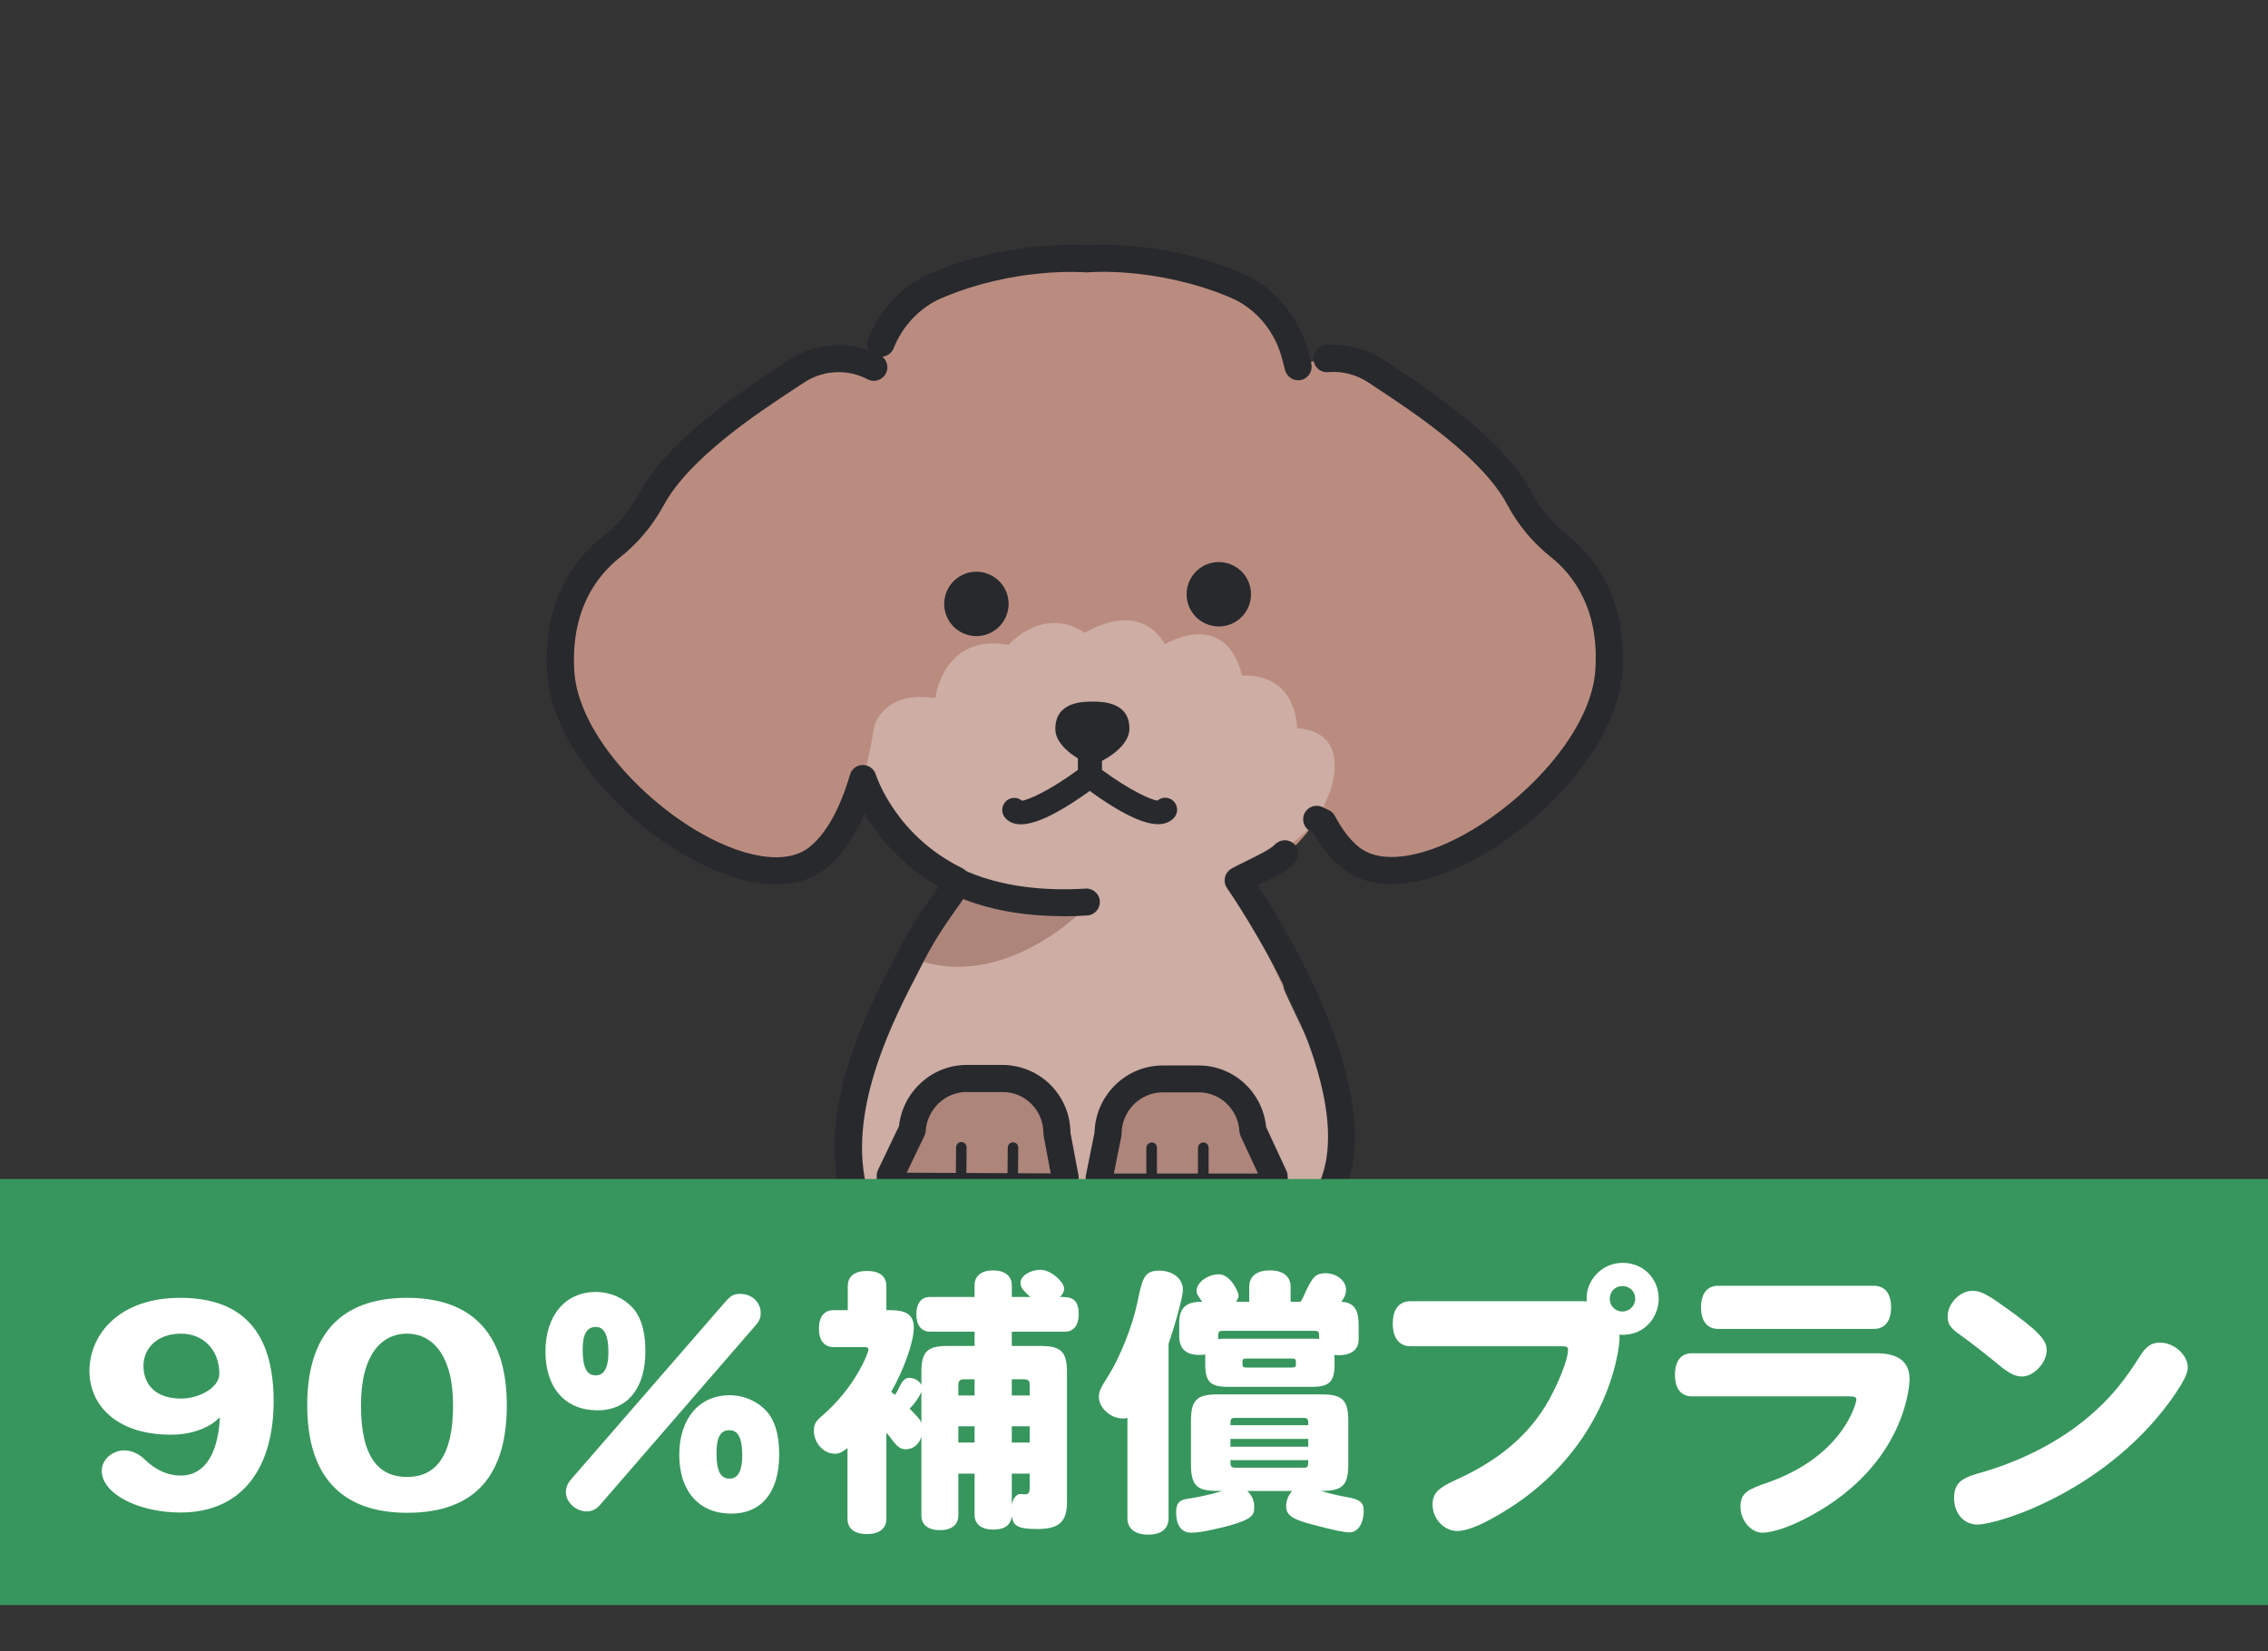
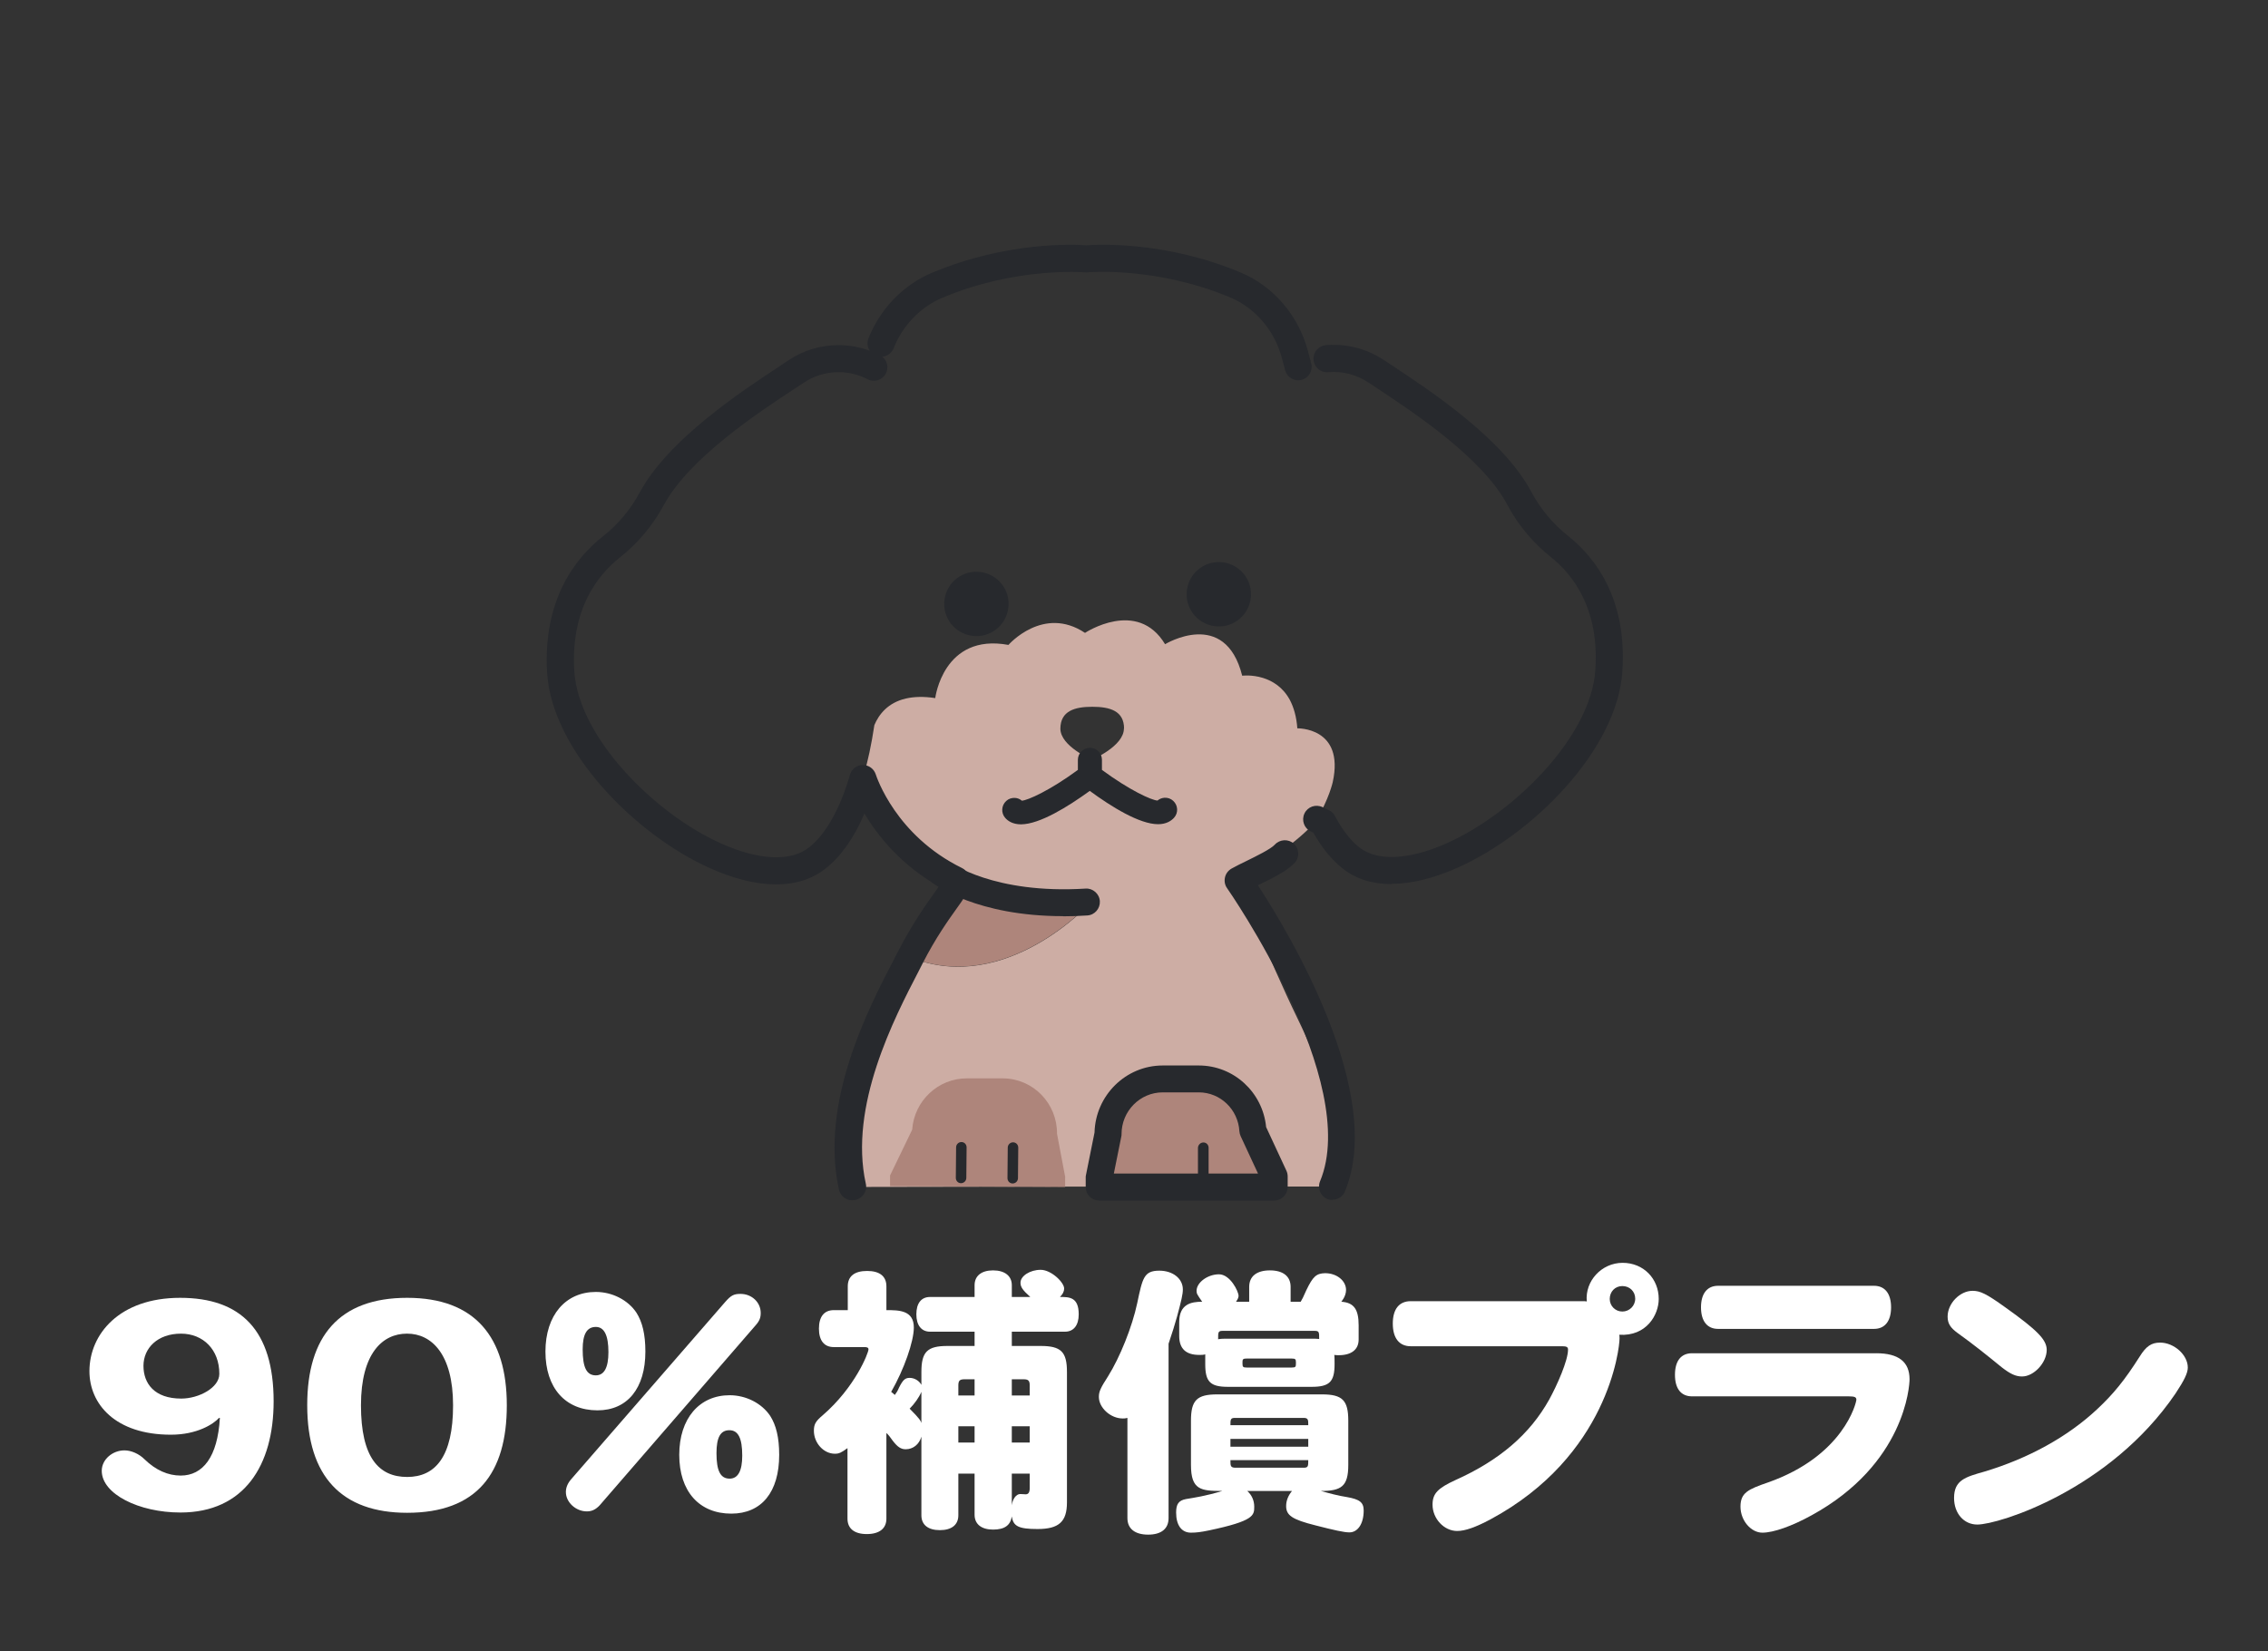
<svg xmlns="http://www.w3.org/2000/svg" id="_レイヤー_1" width="162.04" height="117.97" viewBox="0 0 162.04 117.97">
  <rect x="0" y="0" width="162.04" height="117.97" fill="#333333" stroke="none" />
  <defs>
    <style>.cls-1{fill:#27292d;}.cls-1,.cls-2,.cls-3,.cls-4,.cls-5,.cls-6{stroke-width:0px;}.cls-2{fill:#ae857b;}.cls-3{fill:#37965d;}.cls-4{fill:#fff;}.cls-5{fill:#cdada4;}.cls-6{fill:#ba8c7f;}</style>
  </defs>
  <g id="ol">
-     <path class="cls-6" d="M94.07,58.54l.46.22c.56,1.05,1.21,1.92,1.99,2.54,4.91,3.9,17.91-5.54,18.43-13.34.33-4.88-1.86-7.58-3.55-8.92-1.17-.93-2.14-2.1-2.85-3.43-2.06-3.86-7.77-7.43-10.24-9.08-1.66-1.11-3.78-1.22-5.55-.29l-.24-.9c-.59-2.22-2.13-4.06-4.22-4.94-5.6-2.36-10.66-1.88-10.66-1.88,0,0-5.06-.48-10.68,1.89-2.1.89-3.66,2.73-4.27,4.95l-.25.9c-.8-.41-1.66-.62-2.52-.62-1.06,0-2.12.31-3.04.92-2.48,1.65-8.22,5.23-10.32,9.09-.72,1.33-1.7,2.5-2.88,3.43-1.7,1.34-3.92,4.05-3.63,8.92.46,7.8,13.38,17.22,18.32,13.31,1.46-1.15,2.53-3.21,3.26-5.69.05.16,1.53,4.75,6.65,7.26.37.38-1.35,1.82-3.25,5.5-1.72,3.34-3.59,8.51-4.15,16.4h2.24s12.5-.01,12.5-.01h2.96s12.5-.77,12.5-.77v.76s2.08,0,2.08,0c.07-.45-1.01-10.31-1.75-16.96-.12-1.03-2.78-3.29-2.53-4.09.48-1.52,1.85-1.93,1.85-1.93,1.58-.89,2.64-2.14,3.32-3.25" />
    <path class="cls-5" d="M92.68,52.04s3.4-.1,2.54,3.84c0,0-.27,1.22-1.15,2.66-.68,1.12-4.03,3.46-5.61,4.36,0,0,1.99,5.23,4.3,9.99,4.25,8.75,2.5,11.53,2.44,11.89h-16.61s-17.7.03-17.7.03c.57-7.89,2.43-13.06,4.15-16.4,6.91,2.76,12.95-3.98,12.95-3.98-4.17.37-7.33-.35-9.7-1.52-5.12-2.52-6.6-7.1-6.65-7.26,0,0,0,0,0,0,.36-1.2.63-2.5.83-3.84.32-.76.96-1.6,2.25-1.9h0c.57-.13,1.26-.16,2.1-.03,0,0,.57-4.66,5.23-3.8,0,0,2.48-2.85,5.47-.86,0,0,3.74-2.48,5.72.81,0,0,4.29-2.62,5.51,2.25,0,0,.69-.09,1.49.16.67.21,1.42.65,1.92,1.58.27.52.47,1.18.53,2.03M80.31,52.06c0-1.27-1.01-1.56-2.27-1.56-1.25,0-2.27.29-2.28,1.56,0,1.27,2.26,2.22,2.26,2.22,0,0,2.28-.96,2.28-2.23" />
    <path class="cls-2" d="M68.28,62.9c2.38,1.17,5.54,1.89,9.7,1.52,0,0-6.04,6.74-12.95,3.98,1.89-3.68,3.62-5.12,3.25-5.5" />
-     <path class="cls-1" d="M78.03,54.67s-.1,0-.14-.03c-.26-.11-2.5-1.09-2.49-2.57,0-1.94,2-1.94,2.65-1.94.65,0,2.65,0,2.64,1.93,0,1.48-2.26,2.47-2.51,2.57-.05.02-.1.03-.14.03" />
    <path class="cls-1" d="M72.95,58.9c-.6,0-.95-.25-1.13-.46-.31-.35-.28-.89.07-1.21.17-.16.4-.23.62-.22.19.01.36.08.5.2.43-.03,2-.73,4-2.2v-.72c0-.47.39-.86.86-.86.23,0,.44.09.61.25.16.16.25.38.25.61v.72c1.98,1.46,3.55,2.17,3.97,2.19.14-.12.32-.19.5-.2.23-.01.45.06.62.22,0,0,0,0,0,0,.35.32.38.86.06,1.21-.19.21-.54.46-1.14.46h0c-1.33,0-3.34-1.25-4.88-2.38-1.56,1.13-3.57,2.38-4.91,2.39h0ZM83.17,57.79s0,0,0,0c0,0,0,0,0,0ZM73.1,57.3h0s0,0,0,0ZM82.61,57.29s0,0,0,0c0,0,0,0,0,0Z" />
    <path class="cls-1" d="M72,43.67c-.29,1.24-1.52,2.01-2.76,1.72-1.24-.29-2.01-1.52-1.72-2.76.29-1.24,1.52-2.01,2.76-1.72,1.24.29,2.01,1.52,1.72,2.76" />
    <path class="cls-1" d="M89.32,42.98c-.29,1.24-1.52,2.01-2.76,1.72-1.24-.29-2.01-1.52-1.72-2.76.29-1.24,1.52-2.01,2.76-1.72,1.24.29,2.01,1.52,1.72,2.76" />
    <path class="cls-1" d="M60.88,85.76c-.44,0-.84-.31-.94-.76-1.38-6.24,2.09-12.92,3.96-16.51l.28-.54c1.01-1.96,1.97-3.31,2.61-4.2.1-.14.2-.28.29-.41-2.72-1.54-4.38-3.64-5.32-5.21-.75,1.75-1.69,3.08-2.79,3.94-1.91,1.51-4.84,1.49-8.25-.04-5.34-2.39-11.3-8.42-11.63-13.97-.31-5.2,2-8.17,3.99-9.74,1.08-.85,1.96-1.9,2.63-3.14,2.05-3.79,7.24-7.2,10.03-9.04l.6-.4c1.06-.71,2.3-1.08,3.57-1.08h0c.76,0,1.52.14,2.23.4-.17-.25-.21-.58-.09-.89.84-2.11,2.48-3.81,4.52-4.67,5.43-2.29,10.31-2.03,11.05-1.97.75-.06,5.63-.33,11.04,1.95,2.33.98,4.11,3.07,4.78,5.58l.24.9c.14.51-.17,1.04-.68,1.18-.51.14-1.04-.17-1.18-.68l-.24-.9c-.52-1.94-1.89-3.55-3.67-4.3-5.29-2.23-10.15-1.81-10.2-1.8-.06,0-.12,0-.18,0-.05,0-4.91-.42-10.21,1.82-1.56.66-2.83,1.97-3.47,3.6-.14.35-.46.57-.81.61.35.28.47.78.25,1.2-.25.47-.83.66-1.3.41-.65-.34-1.35-.51-2.07-.51h0c-.89,0-1.76.26-2.5.76l-.61.4c-2.65,1.74-7.57,4.98-9.39,8.35-.8,1.47-1.85,2.72-3.13,3.73-1.63,1.29-3.52,3.74-3.26,8.11.28,4.68,5.65,10.16,10.5,12.33,2.68,1.2,4.97,1.31,6.27.28,1.2-.94,2.21-2.74,2.93-5.2.12-.41.49-.69.91-.69h.01c.42,0,.79.27.92.67.06.18,1.43,4.37,6.16,6.69.1.05.19.11.26.19.75.76.15,1.6-.61,2.66-.6.84-1.52,2.12-2.46,3.96l-.28.55c-1.75,3.37-5.01,9.65-3.78,15.2.12.52-.21,1.03-.73,1.15-.07.02-.14.02-.21.02ZM95.2,85.74c-.12,0-.25-.02-.37-.07-.49-.21-.72-.77-.52-1.26,2.97-7.12-6.54-20.81-6.64-20.95-.16-.22-.21-.5-.15-.77.06-.27.23-.49.47-.63.29-.16.66-.35,1.06-.54.69-.34,1.74-.85,2.03-1.17.36-.39.97-.42,1.36-.07.39.36.42.97.07,1.36-.5.54-1.39,1.01-2.61,1.6,0,0-.02,0-.03.01,2.19,3.35,9.14,14.88,6.22,21.88-.15.37-.51.59-.89.59ZM99.43,63.17c-1.38,0-2.57-.37-3.51-1.12-.78-.62-1.48-1.48-2.09-2.56l-.18-.08c-.48-.23-.68-.81-.45-1.29.23-.48.8-.68,1.29-.45l.46.22c.19.09.34.24.43.42.52.98,1.1,1.73,1.73,2.23,1.27,1.01,3.53.91,6.19-.26,4.9-2.17,10.36-7.66,10.68-12.39.3-4.37-1.57-6.81-3.19-8.1-1.26-1-2.34-2.29-3.1-3.73-1.79-3.36-6.69-6.59-9.32-8.33l-.6-.4c-.85-.56-1.86-.83-2.88-.74-.54.05-1-.35-1.04-.88-.05-.53.34-1,.88-1.05,1.45-.12,2.91.25,4.12,1.05l.59.39c2.77,1.83,7.94,5.24,9.96,9.03.64,1.21,1.54,2.29,2.6,3.13,1.98,1.57,4.27,4.54,3.91,9.74-.38,5.6-6.43,11.64-11.82,14.02-1.7.75-3.27,1.13-4.66,1.13Z" />
    <path class="cls-2" d="M76.1,84.13v.68s-12.51-.06-12.51-.06v-.76s1.58-3.27,1.58-3.27c.15-2.07,1.86-3.68,3.92-3.67h2.58c2.15.02,3.87,1.79,3.85,3.96l.59,3.12Z" />
    <path class="cls-1" d="M68.66,84.54c-.21,0-.37-.17-.37-.38l.02-2.18c0-.21.17-.38.38-.38.21,0,.37.17.37.38l-.02,2.18c0,.21-.17.38-.38.38" />
    <path class="cls-1" d="M72.35,84.56c-.21,0-.37-.17-.37-.38l.02-2.18c0-.21.17-.38.38-.38.21,0,.37.17.37.38l-.02,2.18c0,.21-.17.38-.38.38" />
-     <path class="cls-1" d="M76.1,85.78h0l-12.5-.06c-.26,0-.5-.1-.68-.29s-.28-.43-.28-.69v-.76c0-.14.04-.28.1-.41l1.49-3.11c.27-2.47,2.36-4.37,4.84-4.37h2.6c1.29.02,2.5.53,3.41,1.45.89.91,1.39,2.11,1.4,3.39l.57,3.03c.01.06.02.12.02.19v.68c-.01.53-.44.95-.97.95ZM64.77,83.79l10.3.05-.5-2.65c-.01-.06-.02-.12-.02-.19,0-.8-.29-1.55-.85-2.11-.54-.55-1.27-.86-2.04-.86h-2.57s-.01-.01-.01-.01c-1.54,0-2.83,1.22-2.94,2.77,0,.12-.04.24-.09.35l-1.27,2.65Z" />
    <path class="cls-2" d="M91.03,84.05v.76s-12.5,0-12.5,0v-.68s.63-3.11.63-3.11c.01-2.17,1.76-3.93,3.91-3.93h2.57c2.06,0,3.75,1.61,3.87,3.68l1.52,3.27Z" />
    <path class="cls-1" d="M78.53,85.78c-.26,0-.5-.1-.68-.28-.18-.18-.28-.43-.28-.68v-.68c0-.06,0-.13.02-.19l.61-3.03c.07-2.65,2.23-4.79,4.87-4.79h2.58s0,0,0,0c2.5,0,4.57,1.92,4.81,4.4l1.45,3.12c.06.13.09.27.09.41v.76c0,.53-.44.96-.97.96h-12.5ZM85.65,78.05h-2.58c-1.62,0-2.94,1.34-2.94,2.98,0,.06,0,.13-.02.19l-.53,2.63h10.3s-1.24-2.67-1.24-2.67c-.05-.11-.08-.23-.09-.35-.09-1.56-1.36-2.78-2.9-2.78Z" />
    <path class="cls-1" d="M85.96,84.57c-.21,0-.37-.17-.37-.38v-2.18c.01-.21.18-.38.39-.38s.37.17.37.38v2.18c0,.21-.18.38-.38.38" />
-     <path class="cls-1" d="M82.27,84.57c-.21,0-.37-.17-.37-.38v-2.18c.01-.21.18-.38.39-.38s.37.17.37.38v2.18c0,.21-.18.38-.38.38" />
    <path class="cls-1" d="M75.95,65.46c-6.18,0-9.13-2.24-9.27-2.34-.42-.33-.5-.93-.17-1.35.33-.42.93-.5,1.35-.17.04.03,3.14,2.3,9.7,1.89.51-.04.99.37,1.02.9.03.53-.37.99-.9,1.02-.6.04-1.18.06-1.74.06Z" />
-     <rect class="cls-3" y="84.24" width="162.04" height="30.44" />
    <path class="cls-4" d="M12.89,108.07c-2.96,0-5.62-1.32-5.62-2.98,0-.82.78-1.46,1.62-1.46.48,0,1.04.24,1.44.64.8.78,1.68,1.16,2.58,1.16,1.58,0,2.64-1.32,2.8-4.12h-.06c-.4.44-1.56,1.2-3.44,1.2-3.98,0-5.82-2.2-5.82-4.54,0-2.64,2.14-5.24,6.48-5.24s6.68,2.32,6.68,7.4c0,4.56-2.1,7.94-6.66,7.94ZM15.67,98.15c0-1.7-1.14-2.86-2.74-2.86-1.68,0-2.68,1.04-2.68,2.3s.78,2.34,2.7,2.34c1.26,0,2.72-.78,2.72-1.76v-.02Z" />
    <path class="cls-4" d="M29.09,108.09c-4.66,0-7.14-2.58-7.14-7.68v-.02c0-4.9,2.28-7.66,7.14-7.66s7.12,2.82,7.12,7.68-2.14,7.68-7.12,7.68ZM29.09,95.29h-.02c-1.72,0-3.28,1.38-3.28,5.12s1.28,5.12,3.3,5.12,3.28-1.46,3.28-5.12-1.54-5.12-3.28-5.12Z" />
    <path class="cls-4" d="M42.69,100.77c-2.3,0-3.72-1.6-3.72-4.2s1.44-4.26,3.6-4.26c1.18,0,2.3.58,2.9,1.48.42.66.64,1.54.64,2.78,0,2.62-1.28,4.2-3.42,4.2ZM51.81,93.03c.42-.48.62-.58,1.1-.58.8,0,1.44.6,1.44,1.36,0,.34-.08.56-.36.88l-11.14,12.86c-.28.3-.56.44-.92.44-.8,0-1.5-.66-1.5-1.38,0-.32.12-.62.38-.92l11-12.66ZM43.47,96.61c0-1.2-.3-1.8-.9-1.8-.64,0-.94.52-.94,1.6,0,1.3.28,1.86.94,1.86.6,0,.9-.56.9-1.66ZM52.25,108.15c-2.3,0-3.72-1.6-3.72-4.2s1.44-4.26,3.6-4.26c1.18,0,2.3.58,2.9,1.48.42.66.64,1.54.64,2.78,0,2.66-1.26,4.2-3.42,4.2ZM53.03,104.01c0-1.24-.28-1.82-.92-1.82s-.92.52-.92,1.64c0,1.26.28,1.82.94,1.82.6,0,.9-.56.9-1.64Z" />
    <path class="cls-4" d="M65.83,102.65c-.16.56-.6.9-1.12.9-.34,0-.58-.16-.92-.6-.18-.26-.32-.44-.46-.56v6.12c0,.7-.5,1.1-1.4,1.1s-1.38-.4-1.38-1.1v-5.04c-.44.32-.6.4-.9.4-.8,0-1.5-.76-1.5-1.64,0-.46.12-.68.62-1.1,2.32-2,3.28-4.46,3.28-4.72,0-.12-.1-.16-.28-.16h-2.2c-.68,0-1.06-.46-1.06-1.32s.38-1.32,1.06-1.32h1v-1.7c0-.72.48-1.1,1.38-1.1s1.38.38,1.38,1.1v1.7c.88,0,1.96,0,1.96,1.24,0,1-.7,3-1.62,4.6.1.08.18.14.26.22.12-.16.2-.28.3-.52.28-.56.44-.7.76-.7.34,0,.68.2.84.5v-.92c0-1.44.42-1.86,1.86-1.86h1.94v-1.02h-3.18c-.62,0-.98-.46-.98-1.24s.34-1.24.98-1.24h3.18v-.84c0-.66.48-1.06,1.32-1.06s1.34.4,1.34,1.06v.84h1.32c-.56-.5-.7-.72-.7-1.02,0-.48.68-.92,1.44-.92s1.68.9,1.68,1.34c0,.2-.1.4-.3.6.66,0,1.34,0,1.34,1.24,0,.78-.36,1.24-.98,1.24h-3.8v1.02h2.06c1.46,0,1.88.42,1.88,1.86v9.32c0,1.38-.58,1.9-2.1,1.9-1.36,0-1.74-.2-1.84-.9-.1.64-.52.94-1.34.94s-1.32-.38-1.32-1.06v-2.94h-1.16v2.98c0,.68-.48,1.06-1.32,1.06s-1.32-.38-1.32-1.06v-5.62ZM65.83,99.45c-.16.38-.48.84-.84,1.2.74.74.78.86.84,1.02v-2.22ZM68.47,99.71h1.16v-1.16h-.72c-.34,0-.44.1-.44.44v.72ZM68.47,103.07h1.16v-1.16h-1.16v1.16ZM72.29,98.55v1.16h1.28v-.72c0-.34-.1-.44-.44-.44h-.84ZM73.57,101.91h-1.28v1.16h1.28v-1.16ZM73.57,105.29h-1.28v2.26c.06-.46.32-.8.6-.8.14,0,.32.02.38.02.2,0,.3-.12.3-.46v-1.02Z" />
    <path class="cls-4" d="M80.55,101.31c-.14.04-.22.04-.34.04-.86,0-1.7-.76-1.7-1.54,0-.38.12-.64.66-1.48.84-1.34,1.72-3.52,2.08-5.22.38-1.8.48-2.32,1.58-2.32.96,0,1.68.56,1.68,1.34,0,.34-.1.78-.42,1.96-.16.58-.32,1.08-.6,1.92v12.46c0,.76-.52,1.18-1.46,1.18s-1.48-.42-1.48-1.18v-7.16ZM96.33,104.67c0,1.54-.5,1.86-1.96,1.86.64.18,1.24.34,1.88.44.9.16,1.18.38,1.18.96,0,.94-.42,1.56-1.02,1.56-.38,0-1.1-.16-2.42-.5-1.68-.42-2.1-.72-2.1-1.38,0-.38.14-.74.42-1.08h-3.2c.32.28.5.68.5,1.12,0,.62,0,1.02-3.24,1.7-.58.12-.9.16-1.28.16-.68,0-1.06-.54-1.06-1.44,0-.6.18-.86.7-.96.6-.1,1.42-.22,2.6-.58-1.52,0-2.24-.06-2.24-1.86v-3.16c0-1.46.42-1.88,1.88-1.88h7.48c1.46,0,1.88.42,1.88,1.88v3.16ZM89.25,93.01v-1.06c0-.76.54-1.18,1.48-1.18s1.48.42,1.48,1.18v1.06h.72c.1-.16.2-.36.4-.82.48-1,.72-1.2,1.34-1.22.84,0,1.5.54,1.5,1.2,0,.46-.34.84-.34.84.9.06,1.24.54,1.24,1.68v1.02c0,.72-.52,1.12-1.42,1.12-.12,0-.2,0-.32-.02.02.1.02.44.02.66,0,1.26-.36,1.62-1.64,1.62h-5.98c-1.26,0-1.62-.36-1.62-1.62v-.7c-.14.04-.26.04-.42.04-.96,0-1.44-.44-1.44-1.36v-.98c0-1.3.86-1.46,1.64-1.46-.36-.52-.4-.58-.4-.78,0-.6.8-1.18,1.6-1.18s1.4,1.22,1.4,1.54c0,.1-.04.22-.18.42h.94ZM93.49,95.65c.46,0,.62,0,.76.02,0-.5,0-.58-.34-.58h-6.54c-.34,0-.34.08-.34.6.22-.04.38-.04.62-.04h5.84ZM93.47,101.83c0-.2,0-.32-.04-.4-.04-.08-.12-.12-.28-.12h-4.92c-.32,0-.32.12-.32.52h5.56ZM93.47,102.81h-5.56v.56h5.56v-.56ZM93.15,104.87c.32,0,.32-.12.32-.54h-5.56c0,.4,0,.52.32.54h4.92ZM89.07,97.07c-.3,0-.3.06-.3.34,0,.26.04.3.3.3h3.22c.28,0,.3-.04.3-.34,0-.26-.04-.3-.3-.3h-3.22Z" />
    <path class="cls-4" d="M113.05,92.97c.16,0,.22,0,.32.02-.14-1.46,1.06-2.76,2.56-2.76s2.58,1.14,2.58,2.58c0,1.14-.88,2.68-2.82,2.56.02.1.02.16.02.26,0,.72-.82,8.42-9.24,12.94-1.02.54-1.78.82-2.36.82-.94,0-1.76-.88-1.76-1.88,0-.8.38-1.18,1.64-1.76,3.16-1.42,5.32-3.28,6.7-5.76.56-1.02,1.34-2.78,1.34-3.56,0-.18-.1-.24-.42-.24h-10.82c-.82,0-1.28-.58-1.28-1.62s.46-1.6,1.28-1.6h12.26ZM115.01,92.81c0,.5.4.9.9.9s.92-.4.92-.92-.4-.9-.92-.9-.9.4-.9.92Z" />
    <path class="cls-4" d="M134.05,96.69c1.6,0,2.38.62,2.38,1.86,0,.46-.32,6.06-7,9.72-1.42.78-2.72,1.24-3.52,1.24s-1.56-.86-1.56-1.86.56-1.24,1.94-1.72c5.44-1.9,6.34-5.72,6.34-5.92,0-.18-.12-.24-.54-.24h-11.2c-.78,0-1.22-.54-1.22-1.54s.44-1.54,1.22-1.54h13.16ZM122.75,94.95c-.78,0-1.22-.56-1.22-1.54s.44-1.54,1.22-1.54h11.14c.78,0,1.22.56,1.22,1.54s-.44,1.54-1.22,1.54h-11.14Z" />
    <path class="cls-4" d="M144.47,98.35c-.46,0-.84-.18-1.46-.66-.98-.8-1.94-1.58-3.14-2.44-.52-.38-.72-.68-.72-1.18,0-.94.88-1.84,1.78-1.84.56,0,1,.22,2.34,1.18,2.3,1.64,2.96,2.32,2.96,3.04,0,.92-.92,1.9-1.76,1.9ZM156.31,97.71c0,.4-.26.92-.88,1.86-4.68,6.88-12.62,9.36-14.16,9.36-.96,0-1.66-.8-1.66-1.9,0-1.28.82-1.5,2.16-1.88,3.14-.94,5.94-2.48,8.04-4.44,1.18-1.1,1.98-2.08,3.06-3.78.46-.74.84-1,1.46-1,1,0,1.98.88,1.98,1.78Z" />
  </g>
</svg>